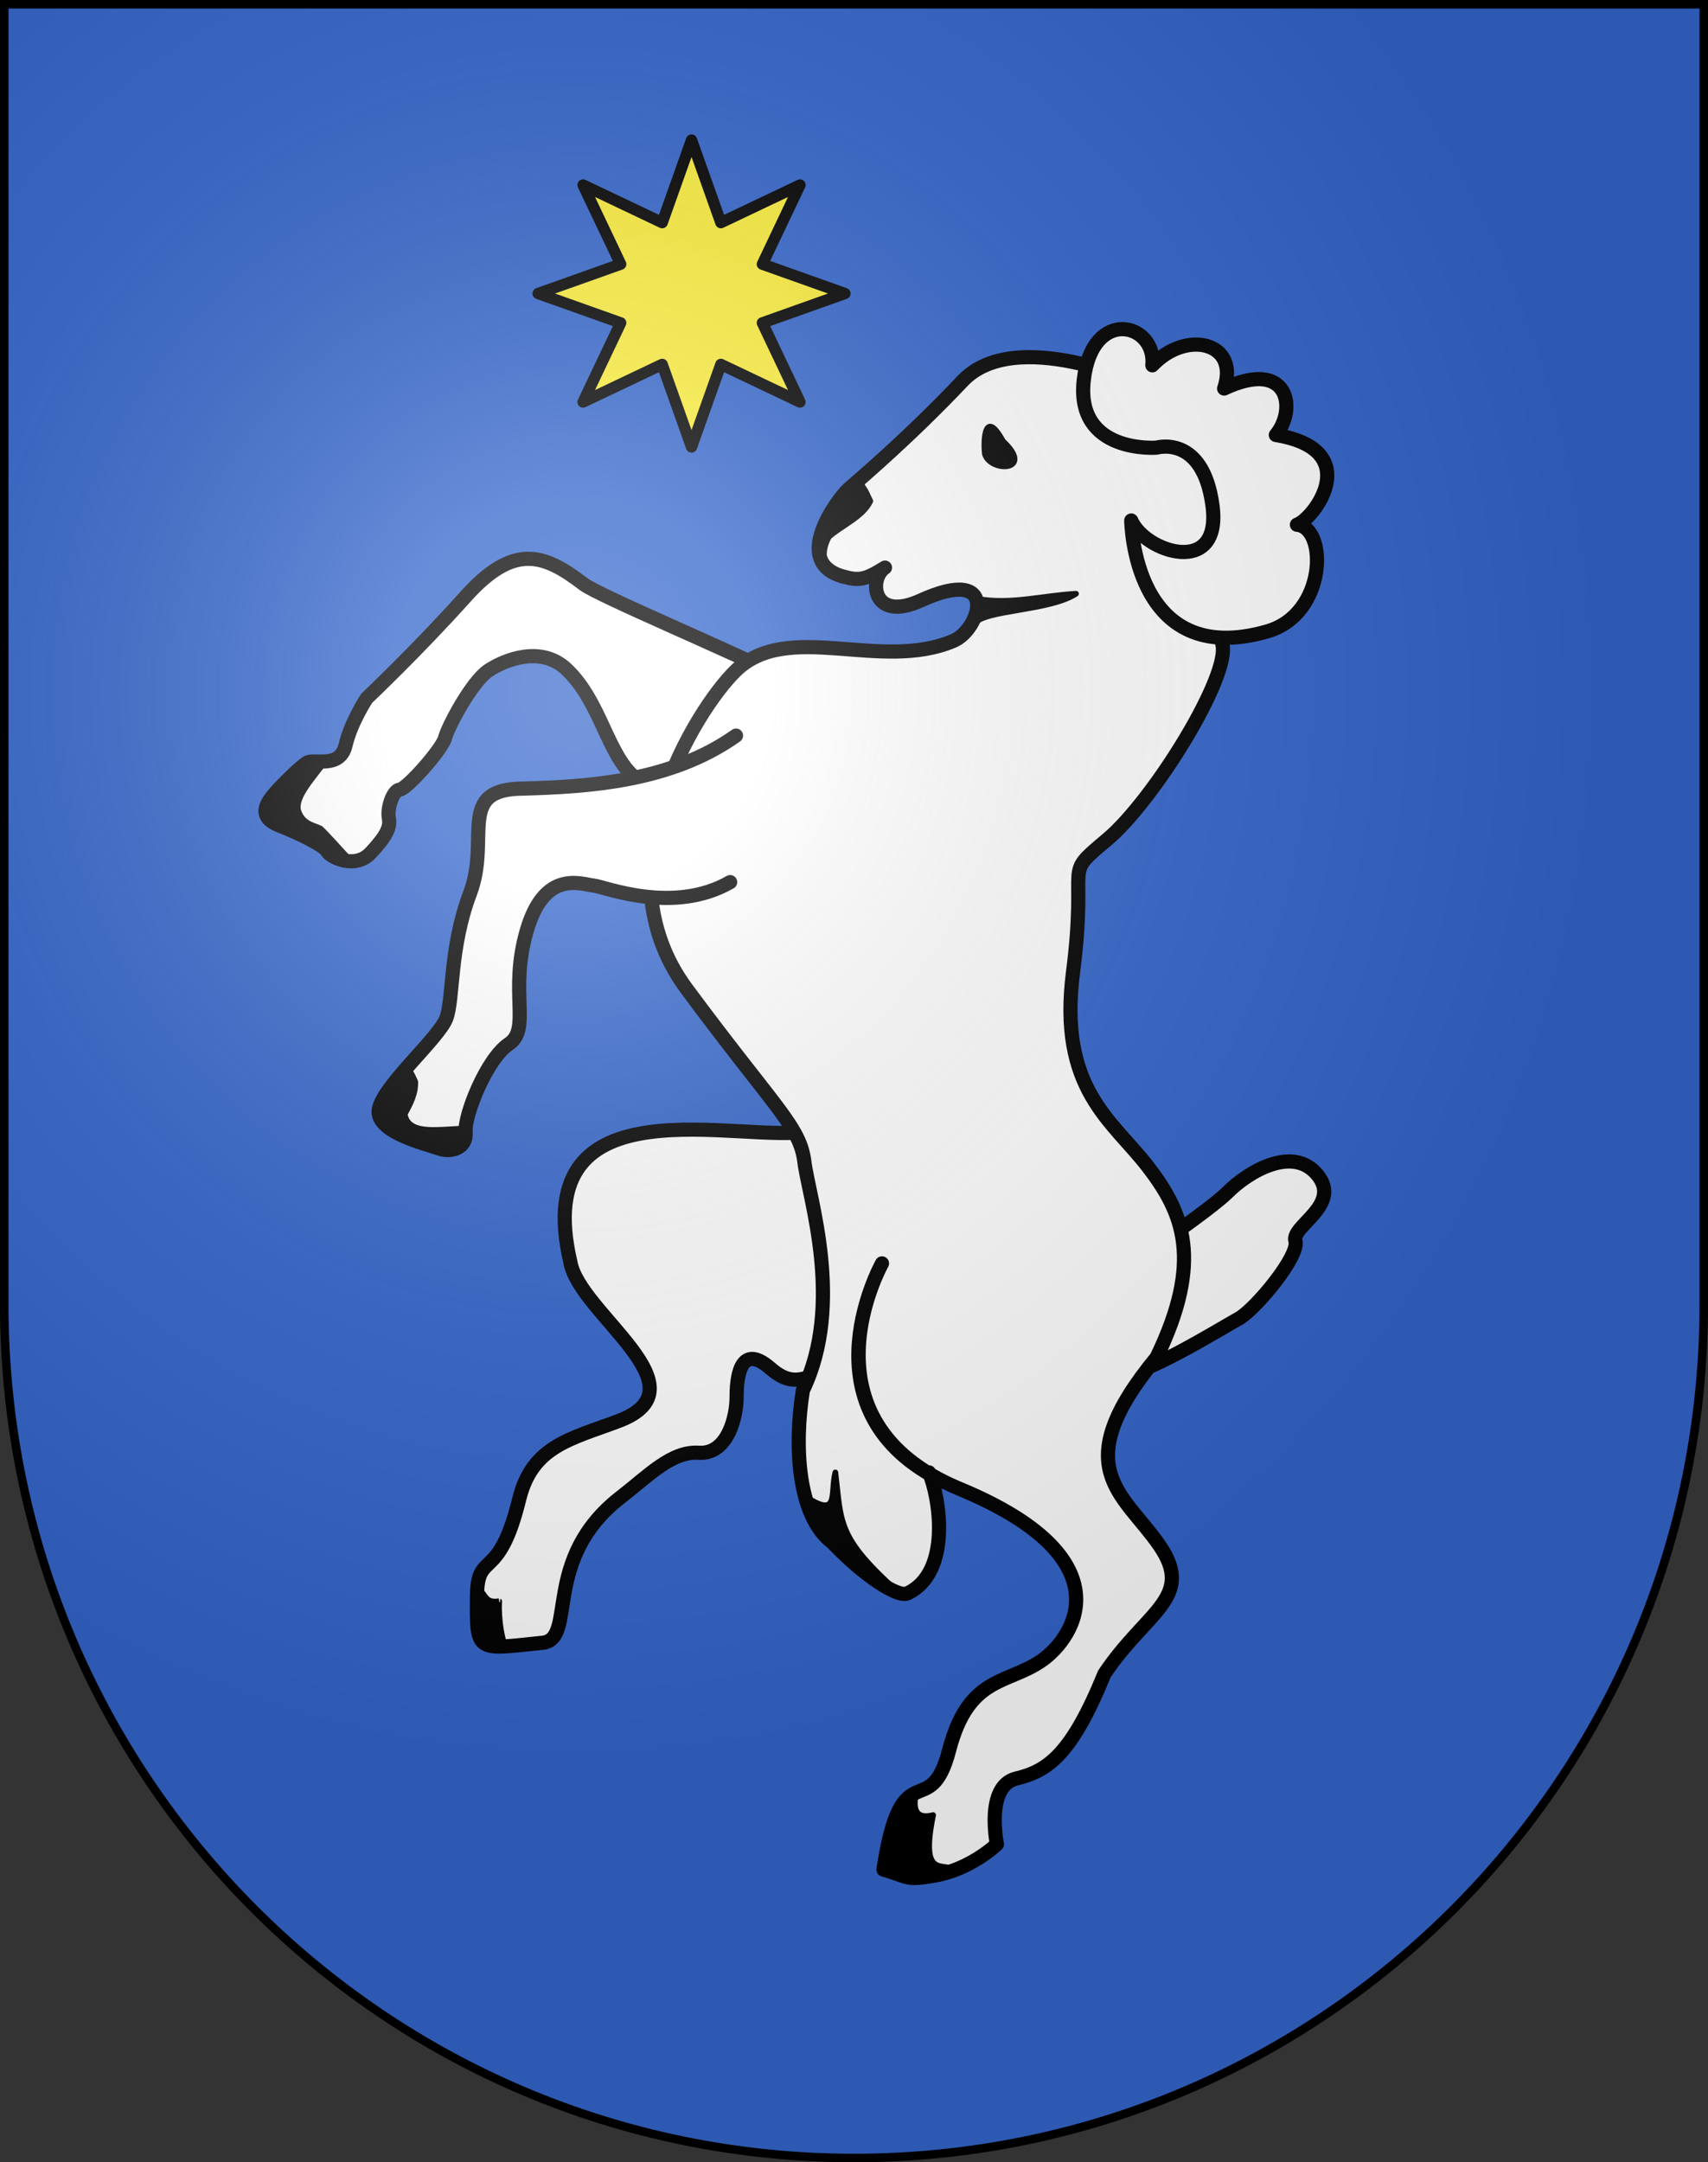
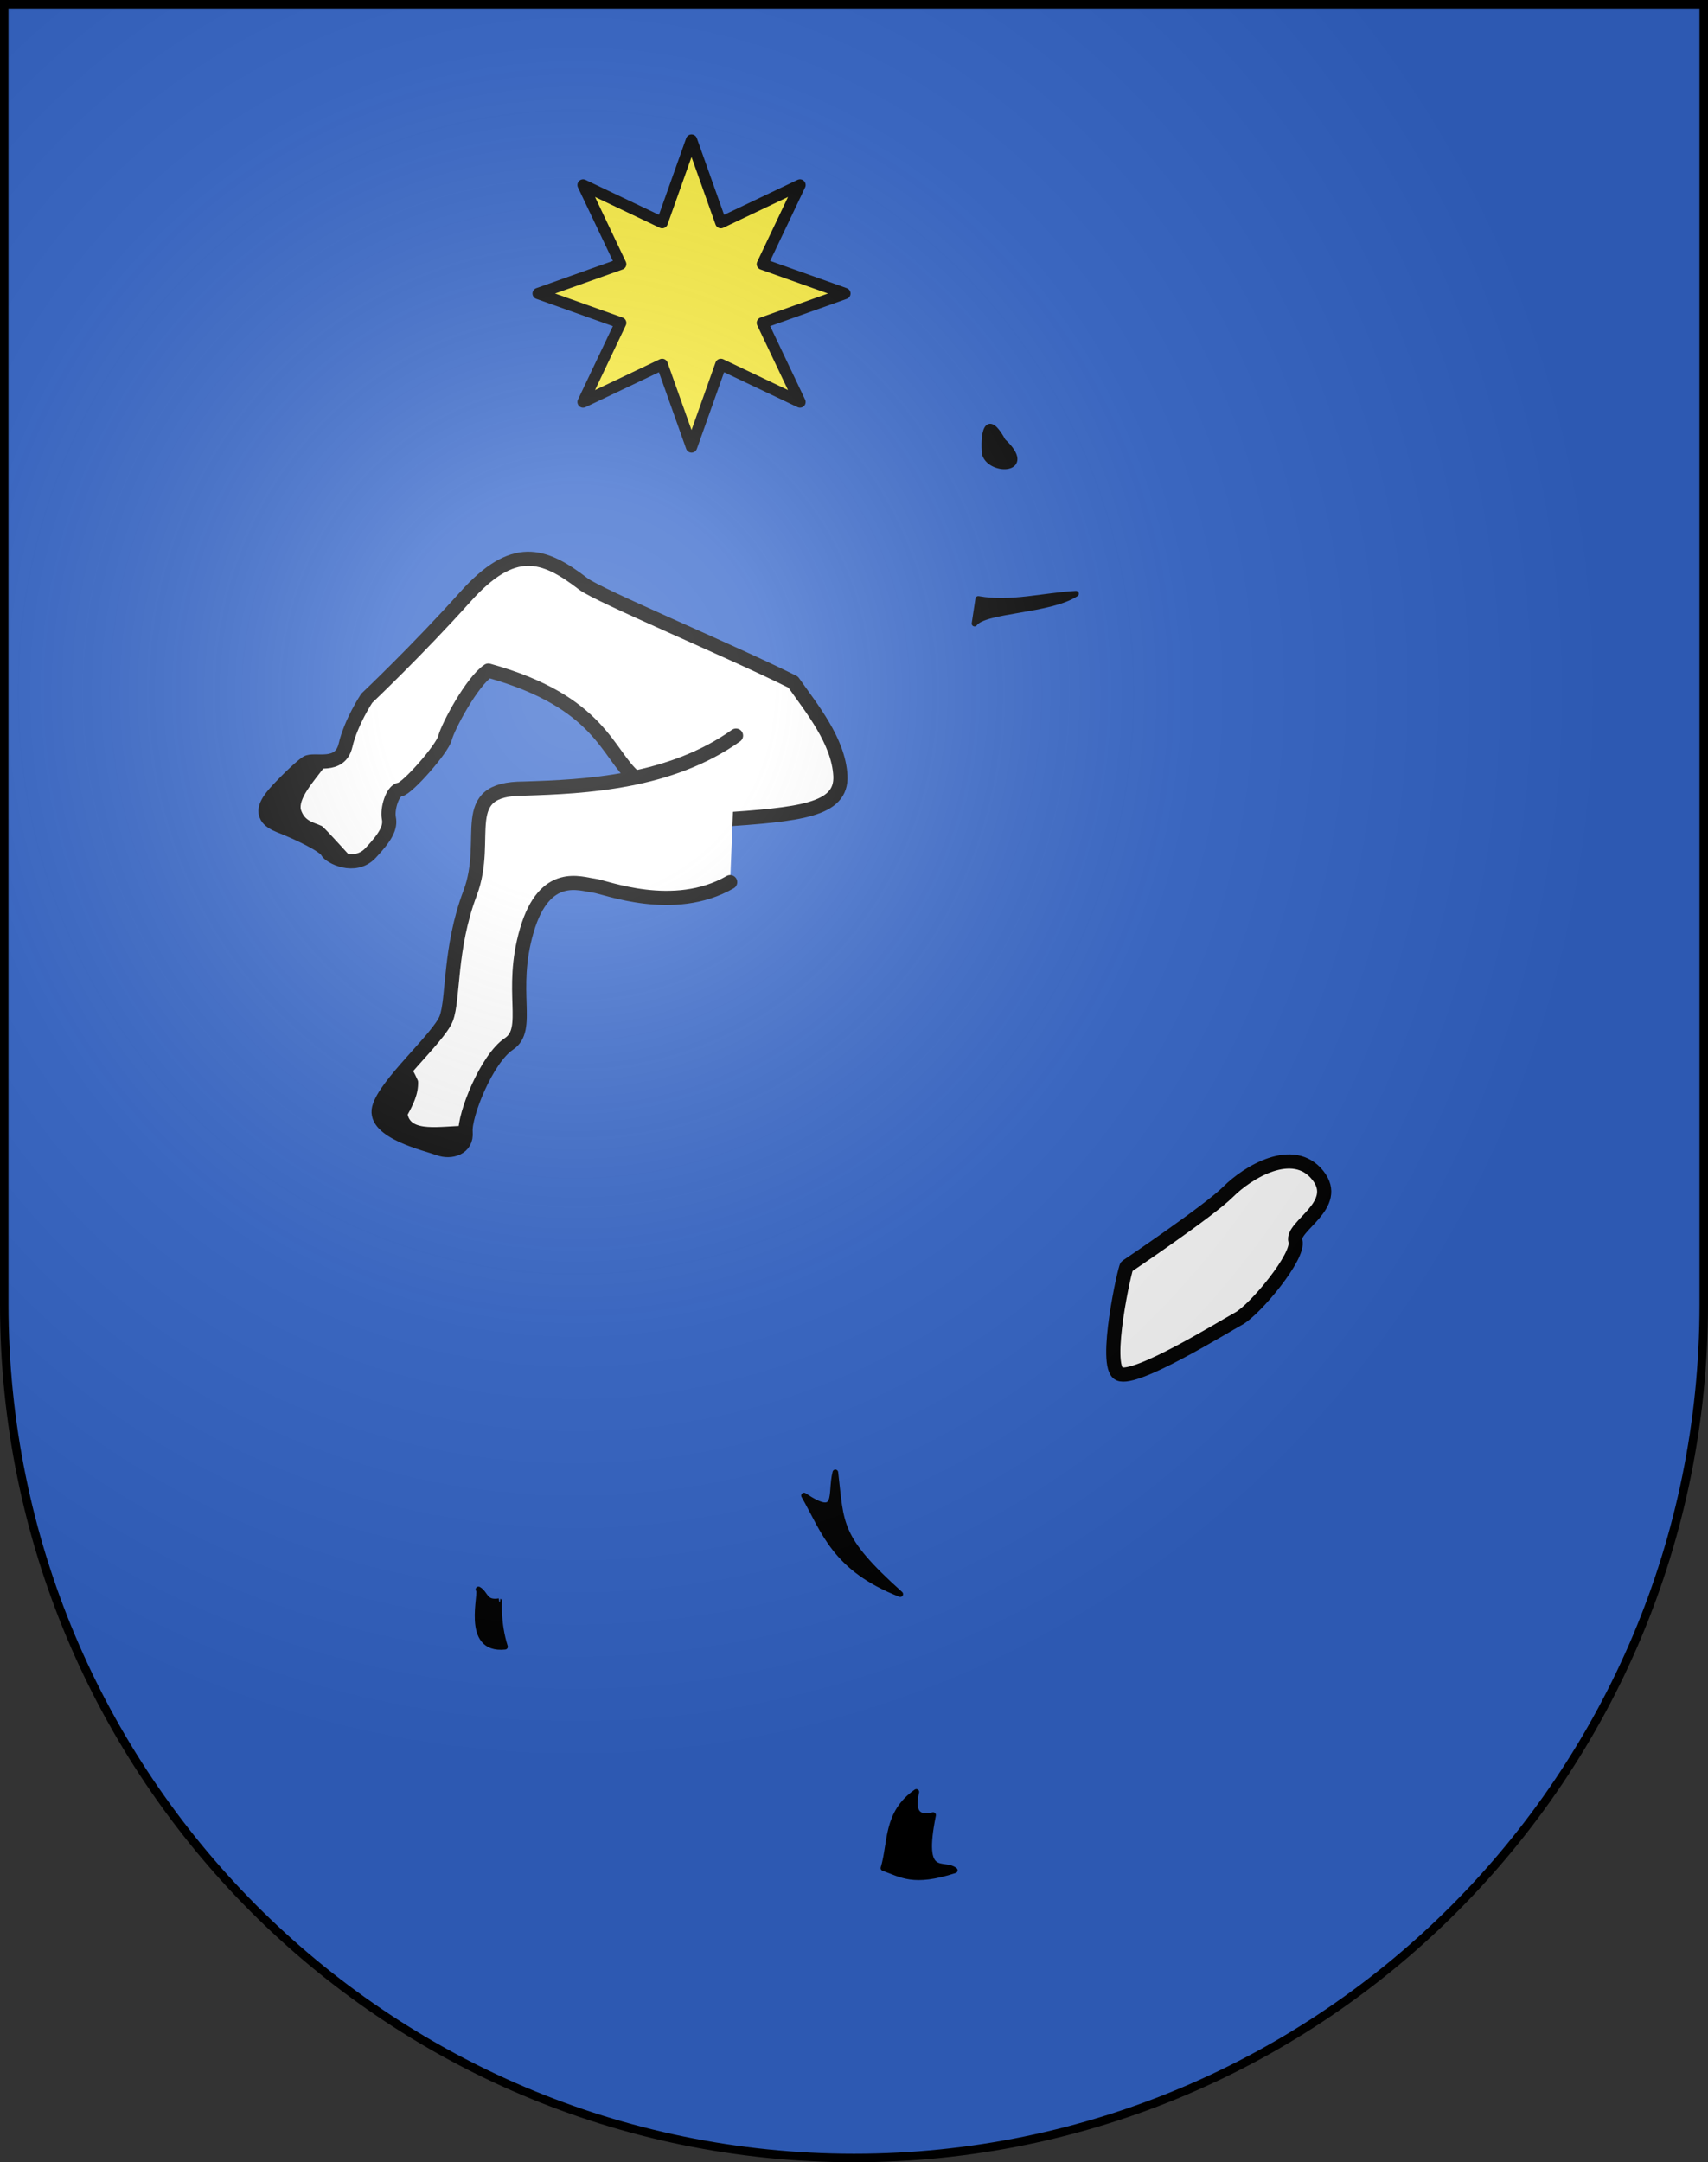
<svg xmlns="http://www.w3.org/2000/svg" xmlns:ns1="http://sodipodi.sourceforge.net/DTD/sodipodi-0.dtd" xmlns:ns2="http://www.inkscape.org/namespaces/inkscape" xmlns:xlink="http://www.w3.org/1999/xlink" height="763" width="603" version="1.0" id="svg20" ns1:version="0.32" ns2:version="0.46" ns1:docname="Bex_final_ink.svg" ns1:docbase="C:\Documents and Settings\Henry SALOME\Mes documents\Mes images\Blasons\SVG" ns2:output_extension="org.inkscape.output.svg.inkscape" ns1:modified="true" style="display:inline">
  <rect width="100%" height="100%" fill="#333333" stroke="none" />
  <defs id="defs29">
    <ns2:perspective ns1:type="inkscape:persp3d" ns2:vp_x="0 : 381.5 : 1" ns2:vp_y="0 : 1000 : 0" ns2:vp_z="603 : 381.5 : 1" ns2:persp3d-origin="301.5 : 254.33333 : 1" id="perspective20" />
    <linearGradient id="linearGradient2893">
      <stop style="stop-color: rgb(255, 255, 255); stop-opacity: 0.314;" offset="0" id="stop2895" />
      <stop id="stop2897" offset="0.19" style="stop-color: rgb(255, 255, 255); stop-opacity: 0.251;" />
      <stop style="stop-color: rgb(107, 107, 107); stop-opacity: 0.125;" offset="0.6" id="stop2901" />
      <stop style="stop-color: rgb(0, 0, 0); stop-opacity: 0.125;" offset="1" id="stop2899" />
    </linearGradient>
    <radialGradient ns2:collect="always" xlink:href="#linearGradient2893" id="radialGradient3236" gradientUnits="userSpaceOnUse" gradientTransform="matrix(1.215,0,0,1.267,-839.192,-490.489)" cx="858.042" cy="579.933" fx="858.042" fy="579.933" r="300" />
    <ns2:perspective id="perspective2400" ns2:persp3d-origin="372.04724 : 350.78739 : 1" ns2:vp_z="744.09448 : 526.18109 : 1" ns2:vp_y="0 : 1000 : 0" ns2:vp_x="0 : 526.18109 : 1" ns1:type="inkscape:persp3d" />
    <ns2:perspective id="perspective2413" ns2:persp3d-origin="372.04724 : 350.78739 : 1" ns2:vp_z="744.09448 : 526.18109 : 1" ns2:vp_y="0 : 1000 : 0" ns2:vp_x="0 : 526.18109 : 1" ns1:type="inkscape:persp3d" />
  </defs>
  <ns1:namedview ns2:window-height="978" ns2:window-width="1680" ns2:pageshadow="2" ns2:pageopacity="0.0" guidetolerance="10.0" gridtolerance="10.0" objecttolerance="10.0" borderopacity="1.0" bordercolor="#666666" pagecolor="#ffffff" id="base" ns2:zoom="0.6710354" ns2:cx="-150.92529" ns2:cy="522.21424" ns2:window-x="0" ns2:window-y="45" ns2:current-layer="layer3" showgrid="false" />
  <desc id="desc22">Coat of Arms of Canton of Freiburg (Fribourg)</desc>
  <g ns2:groupmode="layer" id="layer1" ns2:label="Fond écu" style="display:inline" ns1:insensitive="true">
    <path id="path1899" d="M 1.5,1.5 L 1.5,460.368 C 1.5,626.678 135.815,761.5 301.5,761.5 C 467.185,761.5 601.5,626.678 601.5,460.368 L 601.5,1.5 L 1.5,1.5 z" style="fill:#3466cc;fill-opacity:1" />
  </g>
  <g ns2:groupmode="layer" id="layer2" ns2:label="Meubles" style="display:inline" ns1:insensitive="true">
    <path style="fill:#ffffff;fill-opacity:1;fill-rule:evenodd;stroke:#000000;stroke-width:5;stroke-linecap:round;stroke-linejoin:round;stroke-miterlimit:4.167;stroke-dasharray:none;stroke-opacity:1;display:inline" d="M 397.792,446.874 C 397.792,446.874 426.771,427.379 433.62,420.53 C 440.47,413.68 456.524,403.811 465.233,414.734 C 473.666,425.312 455.749,432.648 457.33,437.917 C 458.91,443.185 443.104,462.153 437.308,465.314 C 431.513,468.476 400.954,487.443 395.158,484.809 C 389.362,482.174 397.266,446.874 397.792,446.874 z" id="path3180" ns1:nodetypes="csssssc" />
-     <path style="fill:#ffffff;fill-opacity:1;fill-rule:evenodd;stroke:#000000;stroke-width:5;stroke-linecap:round;stroke-linejoin:round;stroke-miterlimit:4.167;stroke-dasharray:none;stroke-opacity:1;display:inline" d="M 286.058,399.074 C 262.515,404.009 186.167,379.892 201.355,445.317 C 204.433,463.459 249.773,489.625 218.319,501.464 C 201.453,507.813 187.893,510.242 183.299,529.033 C 175.976,558.989 168.539,546.698 168.396,563.309 C 168.224,583.437 168.008,582.095 191.495,579.701 C 203.93,578.434 190.745,550.24 219.238,528.243 C 228.801,520.86 237.056,512.016 246.634,512.641 C 257.234,513.331 260.046,499.229 260.046,493.268 C 260.046,487.307 260.791,473.149 271.968,482.836 C 283.145,492.522 286.608,482.392 314.922,476.431 C 343.237,470.47 336.048,477.62 334.558,452.286 C 333.067,426.952 324.871,409.069 317.42,405.344 C 309.969,401.618 308.539,394.362 286.058,399.074 z" id="path3222" ns1:nodetypes="ccsssssssssszz" />
-     <path style="fill:#ffffff;fill-opacity:1;fill-rule:evenodd;stroke:#000000;stroke-width:5;stroke-linecap:round;stroke-linejoin:round;stroke-miterlimit:4.167;stroke-dasharray:none;stroke-opacity:1;display:inline" d="M 280.04,240.707 C 257.904,229.641 211.349,210.223 205.927,206.054 C 191.843,195.223 181.203,191.74 164.286,210.608 C 147.37,229.477 129.477,246.393 129.477,246.393 C 129.477,246.393 123.932,254.725 121.995,262.984 C 120.011,271.443 110.934,267.539 108.331,269.166 C 105.729,270.792 97.921,278.6 95.969,281.202 C 94.017,283.805 91.089,288.359 98.572,291.287 C 106.054,294.215 114.512,298.444 115.488,300.396 C 116.464,302.348 125.248,306.903 130.778,301.047 C 136.309,295.191 137.935,291.938 137.285,288.685 C 136.634,285.432 138.586,278.925 141.189,278.6 C 143.791,278.274 156.153,264.286 157.129,260.382 C 158.105,256.478 166.563,240.537 172.419,236.634 C 178.275,232.73 191.054,227.666 200.039,236.185 C 212.105,247.624 214.322,266.174 224.145,274.371 C 228.302,277.84 225.446,291.287 253.749,289.335 C 282.052,287.383 297.342,286.082 296.691,273.72 C 296.04,261.358 286.284,249.664 280.04,240.707 z" id="path2401" ns1:nodetypes="csscssssssssssssssc" />
-     <path style="fill:#ffffff;fill-opacity:1;fill-rule:evenodd;stroke:#000000;stroke-width:5;stroke-linecap:round;stroke-linejoin:round;stroke-miterlimit:4.167;stroke-dasharray:none;stroke-opacity:1;display:inline" d="M 311.385,445.82 C 311.385,445.82 280.299,501.142 338.782,525.378 C 397.266,549.615 379.879,577.539 367.76,585.969 C 355.642,594.399 341.943,591.238 335.094,617.582 C 328.245,643.926 318.263,617.272 311.911,659.732 C 321.132,662.366 319.551,663.684 330.023,661.84 C 342.922,659.568 351.954,650.775 351.954,650.775 C 351.954,650.775 347.739,630.227 358.804,627.592 C 369.868,624.958 378.298,619.162 389.889,590.711 C 404.453,568.759 422.029,563.84 409.384,545.4 C 396.714,526.923 376.19,518.002 408.33,479.013 C 424.859,444.822 417.814,427.906 405.169,411.573 C 392.524,395.24 373.556,384.175 378.825,343.079 C 384.094,301.982 374.61,309.885 390.943,296.187 C 407.276,282.488 434.674,238.23 431.513,227.166 C 428.351,216.101 448.9,177.639 448.9,177.639 L 433.093,151.295 L 403.061,135.489 C 403.061,135.489 358.277,114.941 339.836,134.435 C 321.395,153.93 304.008,168.682 299.793,172.37 C 295.578,176.059 279.134,198.397 297.686,203.456 C 303.481,205.037 305.568,204.552 312.438,200.295 C 306.664,204.064 307.696,219.792 325.083,211.886 C 353.099,199.147 346.189,222.034 336.675,226.112 C 310.858,237.176 278.191,218.736 259.751,236.649 C 245.814,250.188 210.751,306.197 242.364,348.874 C 273.976,391.551 282.406,397.347 283.987,409.992 C 285.568,422.637 298.213,460.045 283.46,490.604 C 280.299,510.099 281.534,535.111 293.875,544.324 C 305.034,556.076 317.016,563.811 320.341,562.26 C 336.148,554.883 331.669,528.013 327.981,519.583 L 328.508,520.373 C 283.987,494.819 311.385,445.82 311.385,445.82 z" id="path2403" ns1:nodetypes="cssscscscsccssscccssscsssssccsscc" />
-     <path style="fill:#ffffff;fill-opacity:1;fill-rule:evenodd;stroke:#000000;stroke-width:5;stroke-linecap:round;stroke-linejoin:round;stroke-miterlimit:4.167;stroke-dasharray:none;stroke-opacity:1;display:inline" d="M 399.383,183.671 C 399.383,183.671 399.882,236.47 447.443,222.79 C 468.4,216.762 468.79,186.093 457.875,185.162 C 463.962,183.067 482.091,158.71 450.423,153.494 C 457.875,144.553 455.267,126.297 432.168,137.102 C 437.756,120.709 418.756,116.238 406.834,128.905 C 408.324,114.003 385.598,108.042 382.618,134.121 C 379.637,160.2 408.324,157.965 408.324,157.965 C 408.324,157.965 424.717,153.122 428.07,178.456 C 431.423,203.79 404.226,194.848 399.383,183.671 z" id="path3176" ns1:nodetypes="csccccscsc" />
+     <path style="fill:#ffffff;fill-opacity:1;fill-rule:evenodd;stroke:#000000;stroke-width:5;stroke-linecap:round;stroke-linejoin:round;stroke-miterlimit:4.167;stroke-dasharray:none;stroke-opacity:1;display:inline" d="M 280.04,240.707 C 257.904,229.641 211.349,210.223 205.927,206.054 C 191.843,195.223 181.203,191.74 164.286,210.608 C 147.37,229.477 129.477,246.393 129.477,246.393 C 129.477,246.393 123.932,254.725 121.995,262.984 C 120.011,271.443 110.934,267.539 108.331,269.166 C 105.729,270.792 97.921,278.6 95.969,281.202 C 94.017,283.805 91.089,288.359 98.572,291.287 C 106.054,294.215 114.512,298.444 115.488,300.396 C 116.464,302.348 125.248,306.903 130.778,301.047 C 136.309,295.191 137.935,291.938 137.285,288.685 C 136.634,285.432 138.586,278.925 141.189,278.6 C 143.791,278.274 156.153,264.286 157.129,260.382 C 158.105,256.478 166.563,240.537 172.419,236.634 C 212.105,247.624 214.322,266.174 224.145,274.371 C 228.302,277.84 225.446,291.287 253.749,289.335 C 282.052,287.383 297.342,286.082 296.691,273.72 C 296.04,261.358 286.284,249.664 280.04,240.707 z" id="path2401" ns1:nodetypes="csscssssssssssssssc" />
    <path style="fill:#ffffff;fill-opacity:1;fill-rule:evenodd;stroke:#000000;stroke-width:5;stroke-linecap:round;stroke-linejoin:round;stroke-miterlimit:4.167;stroke-dasharray:none;stroke-opacity:1;display:inline" d="M 257.776,311.284 C 237.753,322.787 213.651,312.973 209.697,312.52 C 204.986,311.98 192.31,306.724 185.988,328.326 C 179.665,349.928 187.568,363.1 179.665,368.369 C 171.762,373.638 163.859,393.659 164.386,399.455 C 164.913,405.25 159.117,406.831 154.902,405.25 C 150.687,403.67 131.719,399.455 133.827,391.025 C 135.934,382.595 154.902,366.261 157.536,359.412 C 160.171,352.562 158.59,334.649 165.966,315.154 C 173.343,295.66 160.698,278.273 184.934,278.273 C 206.863,277.599 236.559,276.118 259.846,259.581" id="path2407" ns1:nodetypes="csssssssscc" />
    <path style="fill:#000000;fill-opacity:1;fill-rule:evenodd;stroke:#000000;stroke-width:2;stroke-linecap:butt;stroke-linejoin:miter;stroke-miterlimit:4;stroke-dasharray:none;stroke-opacity:1;display:inline" d="M 347.751,160.381 C 349.991,166.852 365.394,166.241 354.104,155.684 C 347.116,142.967 347.197,157.417 347.751,160.381 z" id="path2412" ns1:nodetypes="ccc" />
    <path style="fill:#000000;fill-opacity:1;fill-rule:evenodd;stroke:#000000;stroke-width:2;stroke-linecap:round;stroke-linejoin:round;stroke-miterlimit:4;stroke-dasharray:none;stroke-opacity:1;display:inline" d="M 283.855,527.749 C 291.119,540.516 294.656,553.435 317.839,562.523 C 295.503,542.504 297.103,537.952 294.92,519.583 C 292.987,527.166 296.585,536.261 283.855,527.749 z" id="path3273" ns1:nodetypes="cccc" />
    <path style="fill:#000000;fill-opacity:1;fill-rule:evenodd;stroke:#000000;stroke-width:2;stroke-linecap:round;stroke-linejoin:round;stroke-miterlimit:4;stroke-dasharray:none;stroke-opacity:1;display:inline" d="M 168.93,560.877 C 170.468,561.649 163.524,582.639 178.282,581.096 C 175.644,572.791 176.236,565.024 176.24,565.026 C 171.002,565.874 171.552,562.355 168.93,560.877 z" id="path3275" ns1:nodetypes="cccc" />
    <path style="fill:#000000;fill-opacity:1;fill-rule:evenodd;stroke:#000000;stroke-width:2;stroke-linecap:round;stroke-linejoin:round;stroke-miterlimit:4;stroke-dasharray:none;stroke-opacity:1;display:inline" d="M 323.503,632.334 C 312.707,639.887 314.634,650.117 311.911,659.205 C 318.321,661.452 322.313,664.761 337.07,659.995 C 333.114,656.734 324.73,663.639 329.43,640.501 C 324.035,641.882 321.874,639.382 323.503,632.334 z" id="path3277" ns1:nodetypes="ccccc" />
    <path style="fill:#000000;fill-opacity:1;fill-rule:evenodd;stroke:#000000;stroke-width:2;stroke-linecap:round;stroke-linejoin:round;stroke-miterlimit:4;stroke-dasharray:none;stroke-opacity:1;display:inline" d="M 143.714,377.681 C 139.556,381.93 135.152,386.33 134.214,393.049 C 138.786,401.56 149.505,402.068 157.313,405.903 C 164.281,404.879 163.849,402.27 164.764,398.265 C 155.827,398.249 144.162,401.042 142.876,393.142 C 144.903,389.498 146.771,385.819 146.602,381.686 C 145.697,379.835 144.854,377.419 143.714,377.681 z" id="path3279" ns1:nodetypes="ccccccc" />
    <path style="fill:#000000;fill-opacity:1;fill-rule:evenodd;stroke:#000000;stroke-width:2;stroke-linecap:round;stroke-linejoin:round;stroke-miterlimit:4;stroke-dasharray:none;stroke-opacity:1;display:inline" d="M 114.332,269.316 C 103.444,269.171 98.187,280.327 93.521,285.517 C 96.841,292.491 106.402,293.035 113.147,298.162 L 124.475,304.485 C 120.699,300.446 115.215,294.236 113.147,292.367 C 110.26,291.045 106.756,290.672 105.244,285.913 C 104.259,281.371 109.655,275.471 114.332,269.316 z" id="path3281" ns1:nodetypes="ccccccc" />
-     <path style="fill:#000000;fill-opacity:1;fill-rule:evenodd;stroke:#000000;stroke-width:2;stroke-linecap:round;stroke-linejoin:round;stroke-miterlimit:4;stroke-dasharray:none;stroke-opacity:1;display:inline" d="M 303.572,170.204 C 298.918,173.647 296.281,176.72 291.627,185.015 C 290.592,188.471 288.394,189.989 289.256,196.607 C 292.943,202.135 295.964,203.656 299.652,203.565 C 293.892,202.809 298.478,203.142 293.433,200.795 C 289.506,198.308 290.821,192.57 292.675,189.417 C 296.81,185.648 304.803,182.276 307.26,176.83 C 304.974,171.758 305.302,173.06 303.572,170.204 z" id="path3283" ns1:nodetypes="cccccccc" />
    <path style="fill:#000000;fill-opacity:1;fill-rule:evenodd;stroke:#000000;stroke-width:2;stroke-linecap:round;stroke-linejoin:round;stroke-miterlimit:4;stroke-dasharray:none;stroke-opacity:1;display:inline" d="M 345.368,211.359 C 356.872,213.405 368.375,210.143 379.879,209.515 C 370.539,215.631 347.504,215.163 344.051,220.053 L 345.368,211.359 z" id="path3285" ns1:nodetypes="cccc" />
    <path ns1:type="star" style="fill:#fcef3c;fill-opacity:1;stroke:#000000;stroke-width:3.633;stroke-linecap:round;stroke-linejoin:round;stroke-miterlimit:4;stroke-dasharray:none;stroke-opacity:1;display:inline" id="path3191" ns1:sides="8" ns1:cx="187.76953" ns1:cy="96.865234" ns1:r1="49.177734" ns1:r2="24.588867" ns1:arg1="0" ns1:arg2="0.39269908" ns2:flatsided="false" ns2:rounded="0" ns2:randomized="0" d="M 236.947,96.865 L 210.487,106.275 L 222.543,131.639 L 197.179,119.582 L 187.77,146.043 L 178.36,119.582 L 152.996,131.639 L 165.052,106.275 L 138.592,96.865 L 165.052,87.455 L 152.996,62.091 L 178.36,74.148 L 187.77,47.688 L 197.179,74.148 L 222.543,62.091 L 210.487,87.455 L 236.947,96.865 z" transform="matrix(1.101,0,0,1.101,37.405,-3.071)" />
  </g>
  <g ns2:groupmode="layer" id="layer3" ns2:label="Reflet final" style="display:inline" ns1:insensitive="true">
    <path style="fill:url(#radialGradient3236) #000000;fill-opacity:1" d="M 1.5,1.5 L 1.5,460.368 C 1.5,626.679 135.815,761.5 301.5,761.5 C 467.185,761.5 601.5,626.679 601.5,460.368 L 601.5,1.5 L 1.5,1.5 z" id="path2346" />
  </g>
  <g ns2:groupmode="layer" id="layer4" ns2:label="Contour final" style="display:inline" ns1:insensitive="true">
    <path style="fill:none;fill-opacity:1;stroke:#000000;stroke-width:3;stroke-miterlimit:4;stroke-dasharray:none;stroke-opacity:1" d="M 1.5,1.5 L 1.5,460.368 C 1.5,626.679 135.815,761.5 301.5,761.5 C 467.185,761.5 601.5,626.679 601.5,460.368 L 601.5,1.5 L 1.5,1.5 z" id="path3239" />
  </g>
</svg>